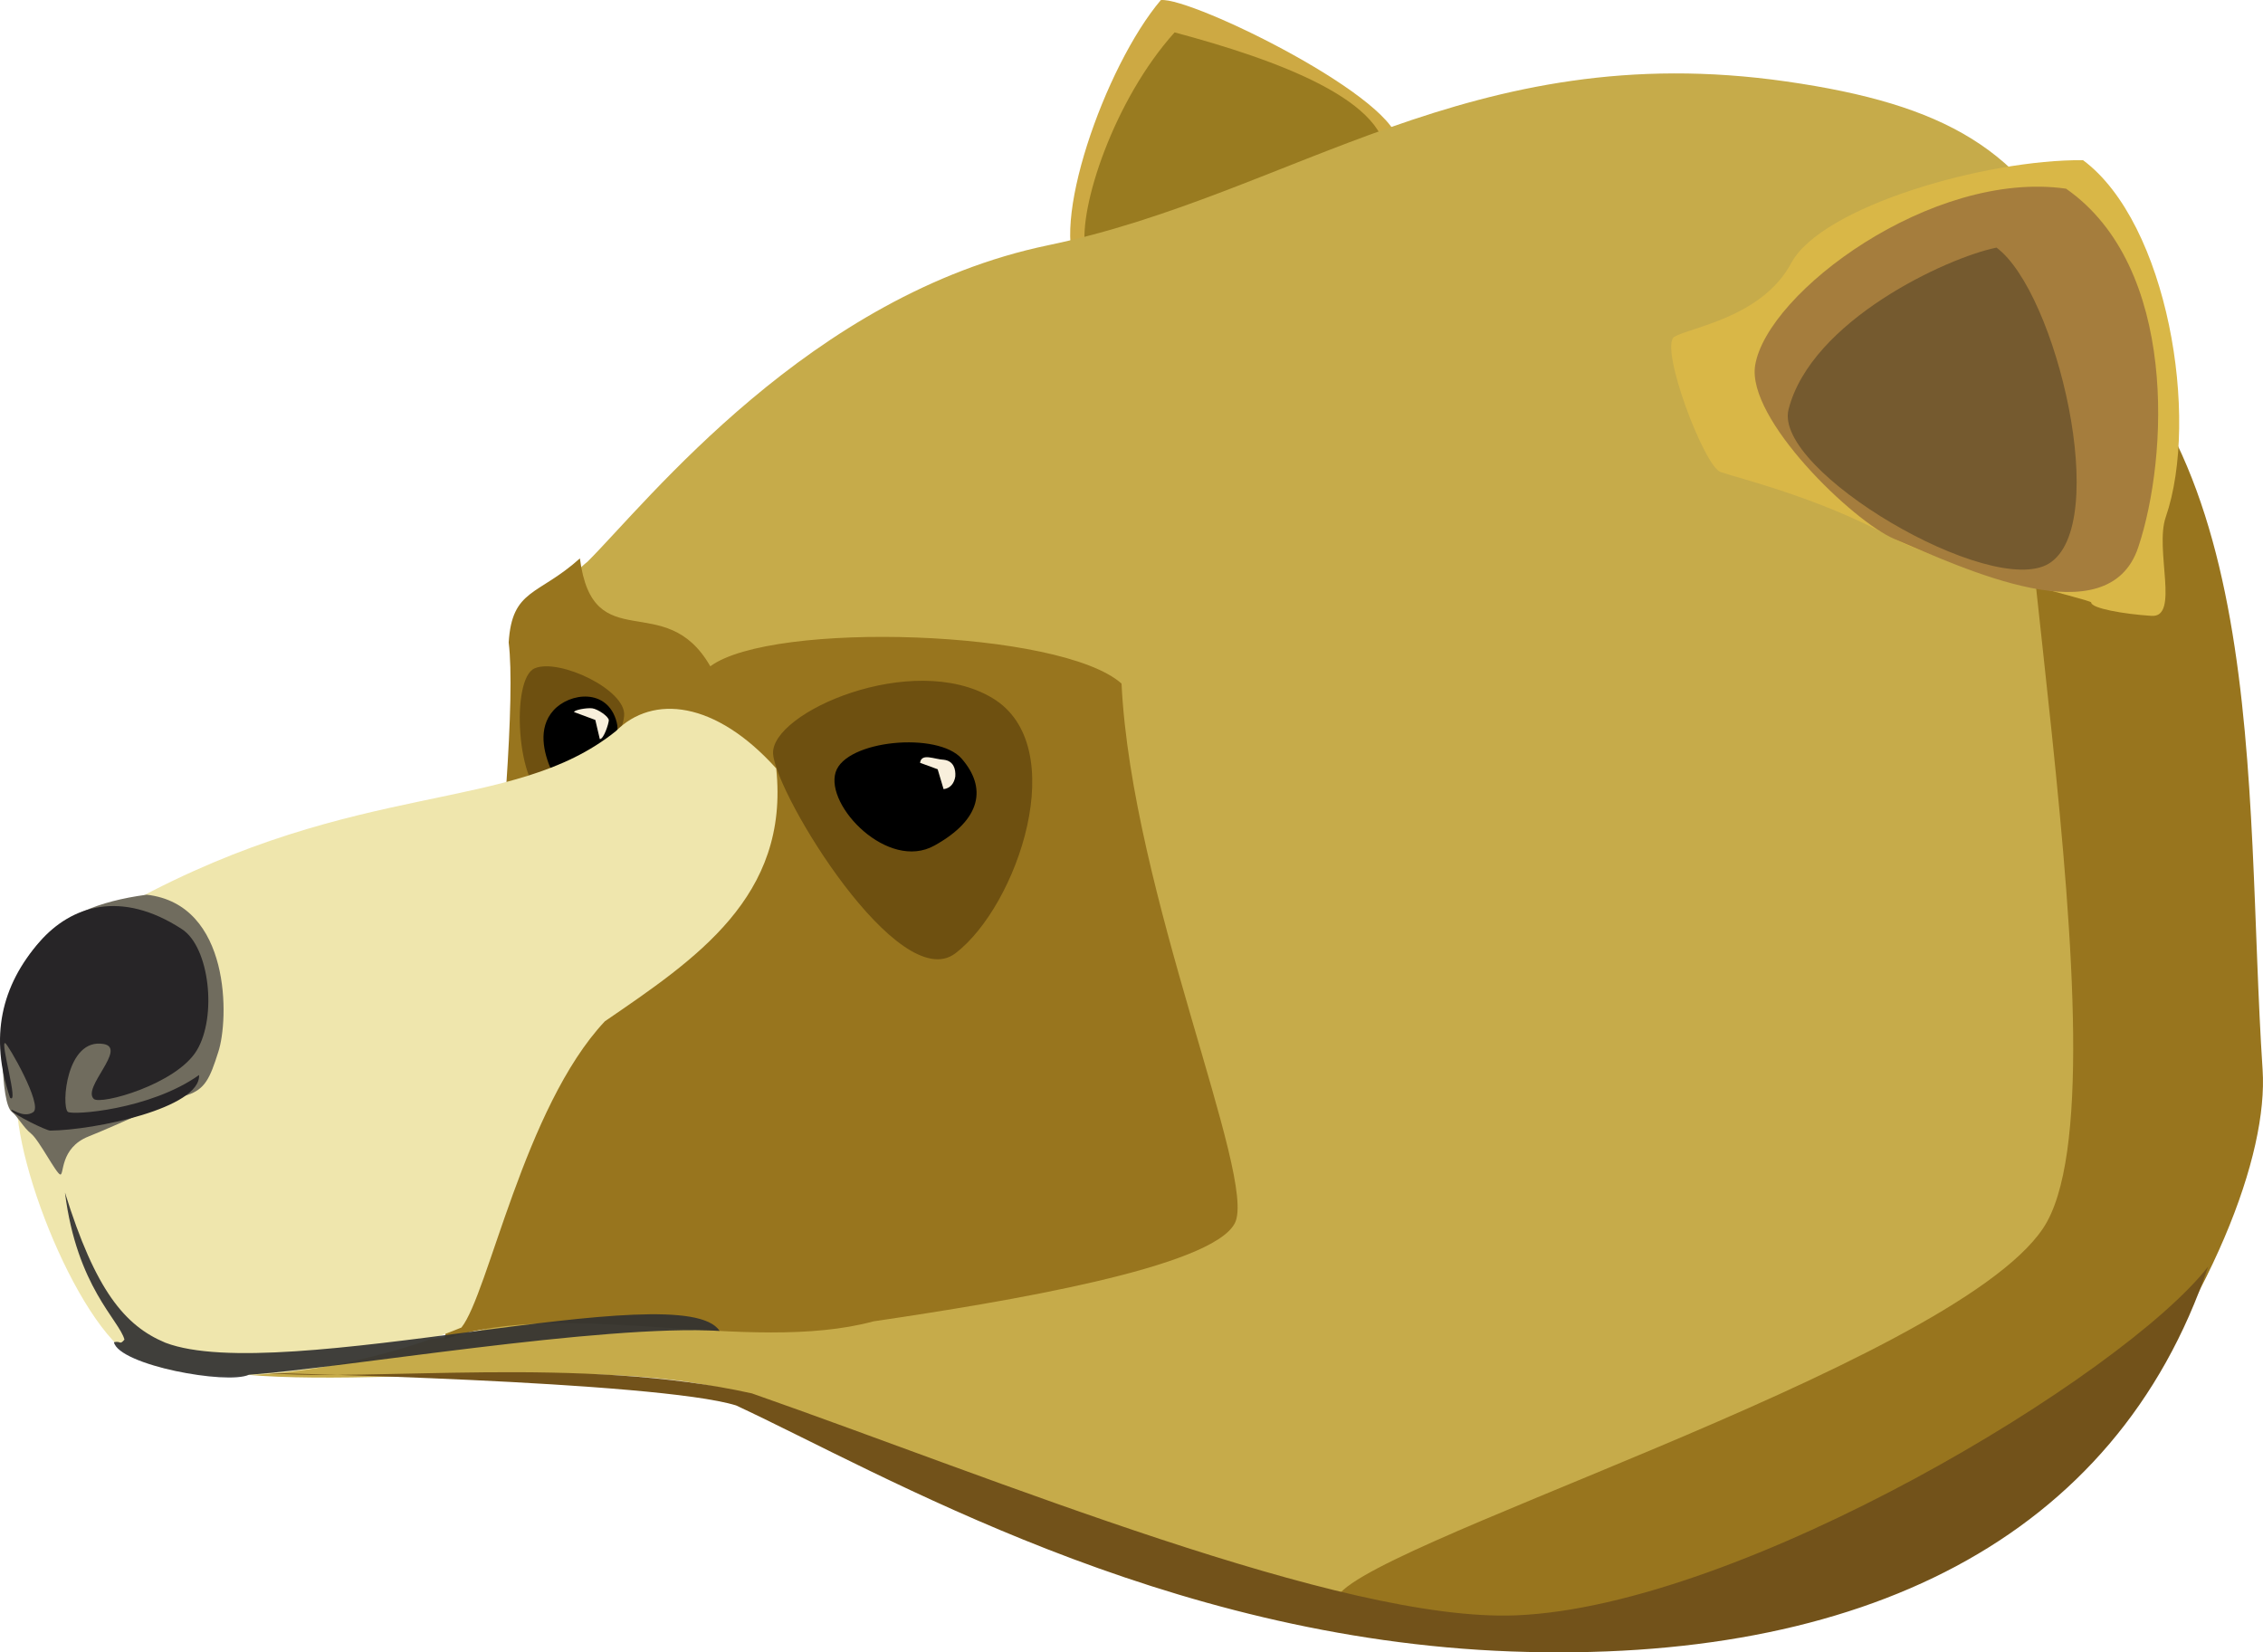
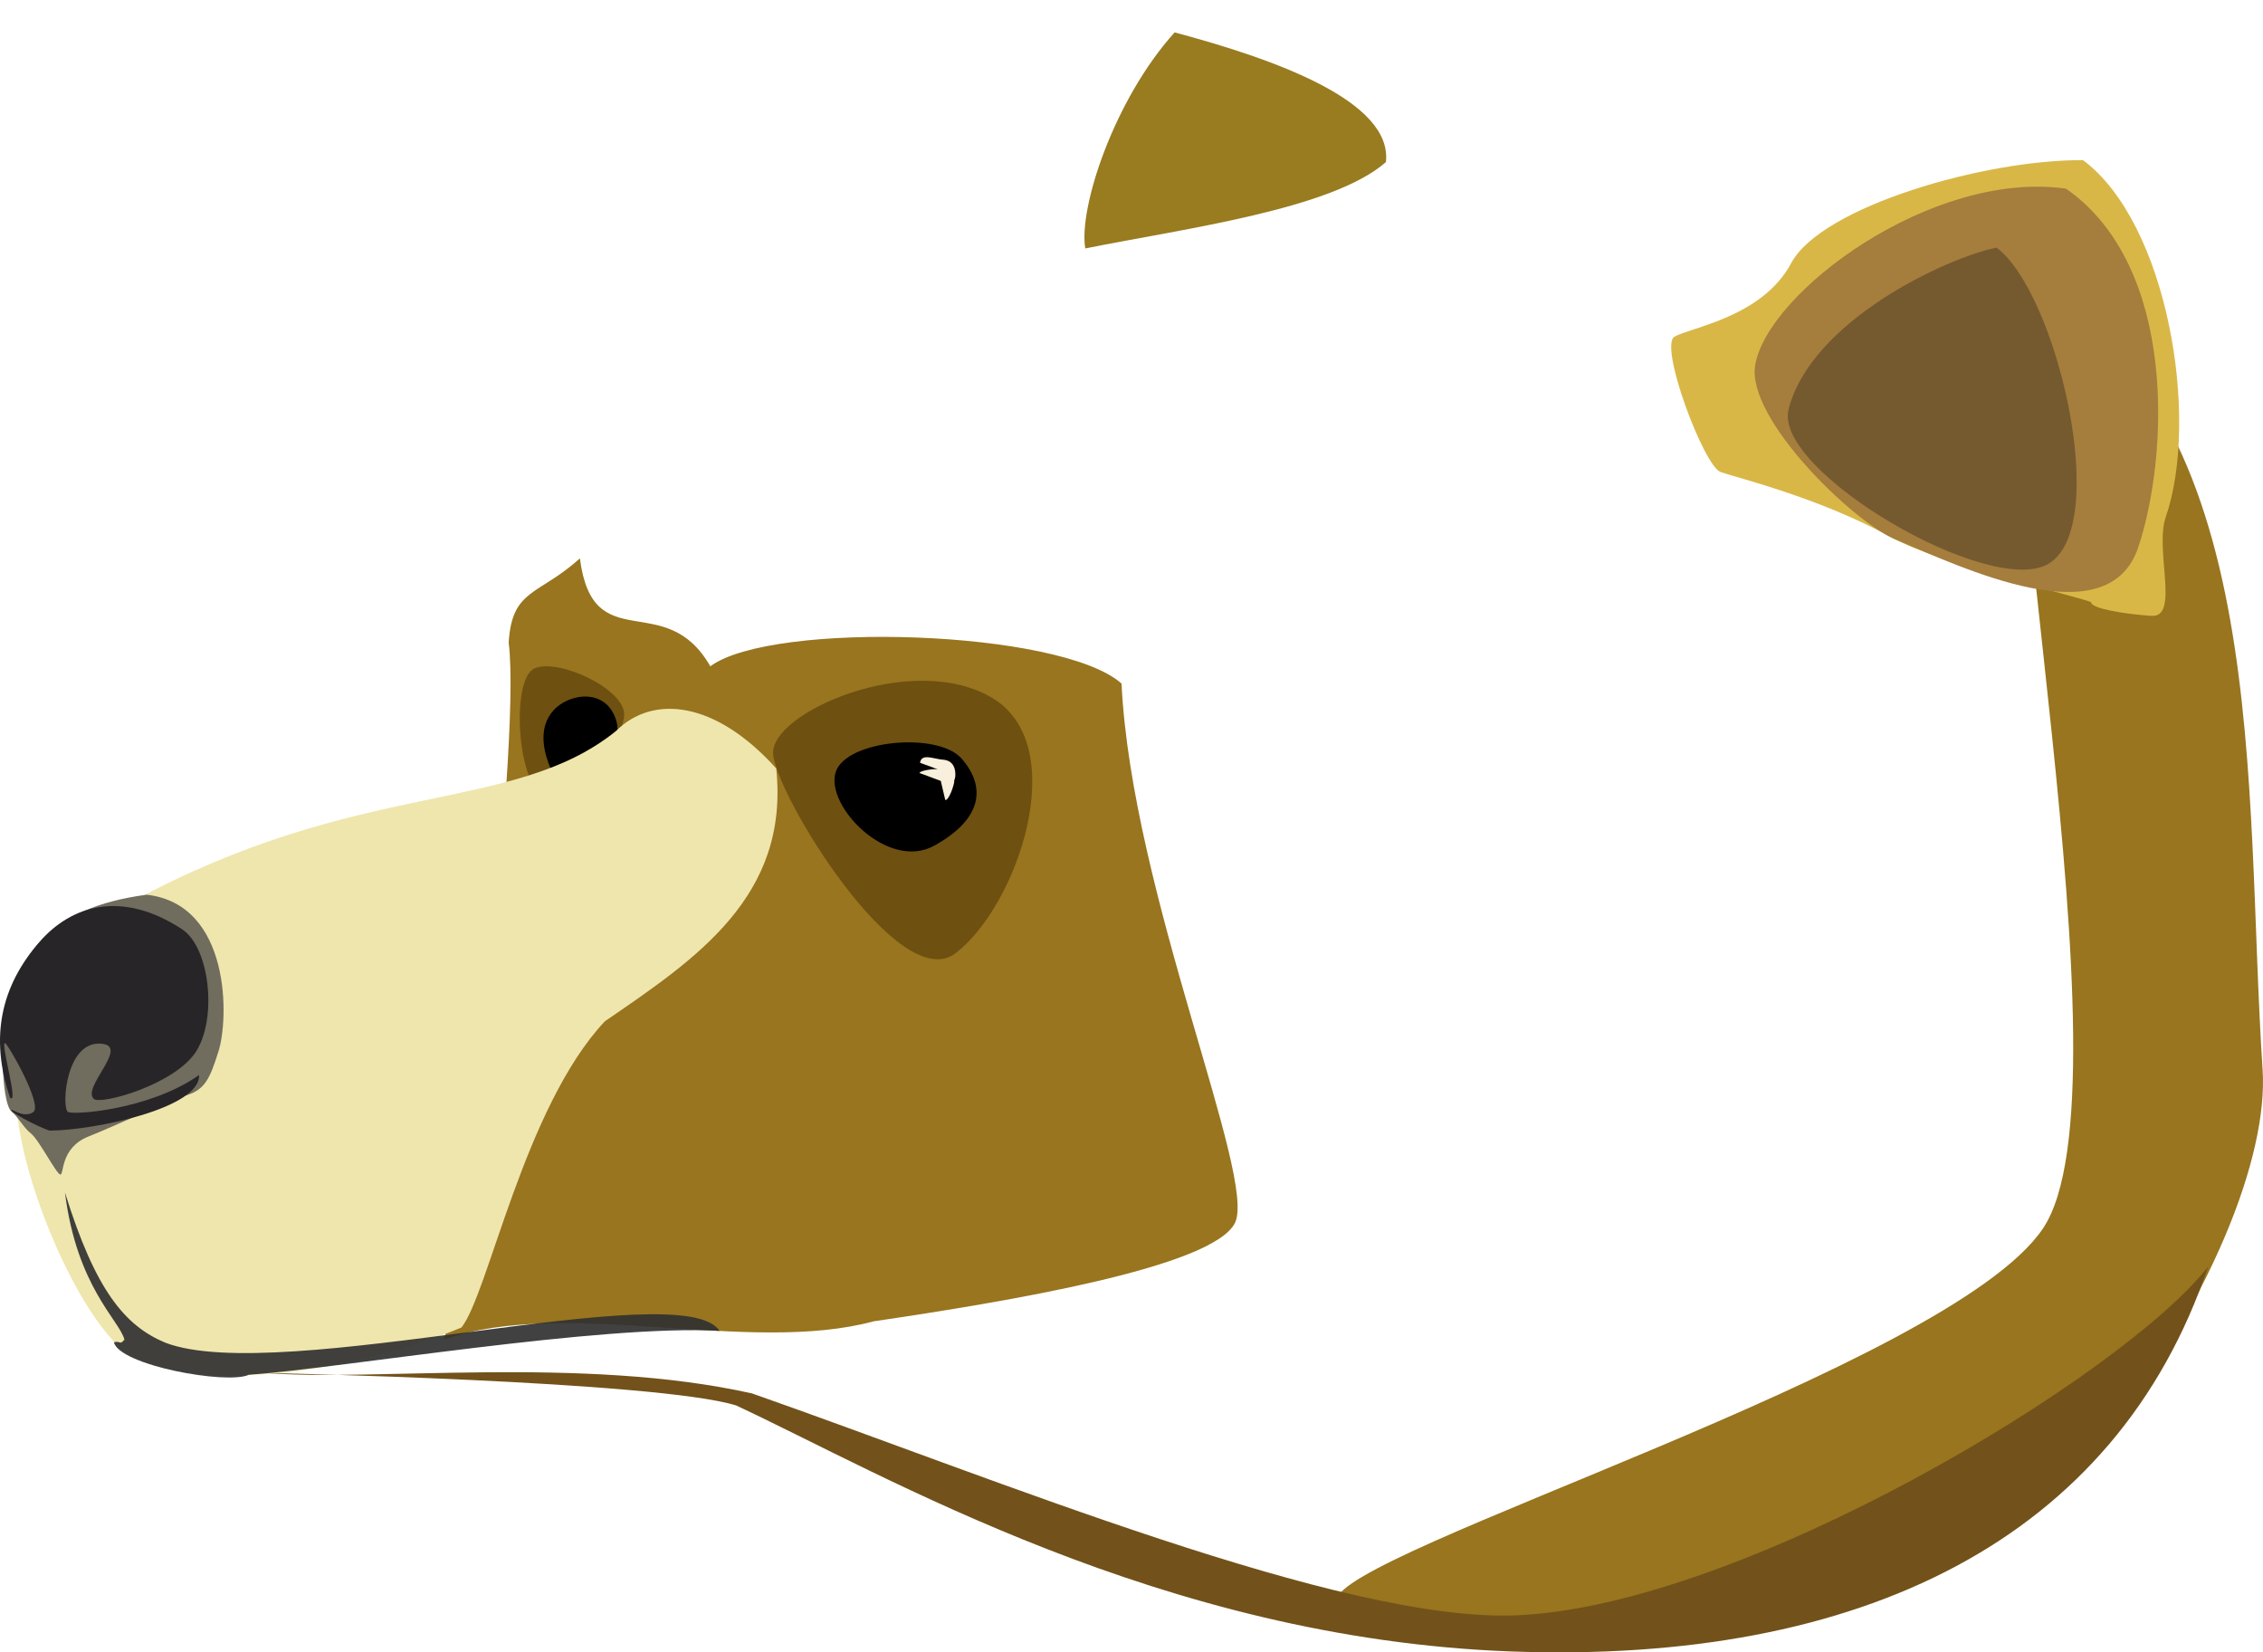
<svg xmlns="http://www.w3.org/2000/svg" viewBox="0 0 241.36 176.23" version="1.0">
-   <path d="M123.807.009c-6.01 7.101-12.02 24.398-8.74 28.95 8.55.728 33.13-6.043 34.05-13.474.58-4.725-22.04-15.84-25.31-15.476z" fill-rule="evenodd" fill="#cda943" />
  <path d="M115.747 26.496c-.72-4.319 3.05-15.844 9.53-23.041 10.79 2.879 23.25 7.354 22.54 13.832-5.76 5.038-21.28 7.05-32.07 9.209z" fill-rule="evenodd" fill="#997b20" />
-   <path d="M62.655 59.915c6.478-6.48 23.742-28.479 49.132-33.758 26.09-5.424 45.01-22.299 78.73-17.468 33.79 4.84 34.35 19.546 44.22 84.736 9.97 65.9-35.19 72.88-59.92 77.81-24.14 4.81-82.87-11.83-95.82-22.62-16.559-5.04-51.015 1.25-60.372-3.79 18.714-3.6 25.552.72 38.508-5.04 8.637-10.08 9.357-24.83 5.758-43.55-3.599-18.71-6.714-31.28-.236-36.32z" fill-rule="evenodd" fill="#c6ab4a" />
  <path d="M216.187 29.825c26.28 14.53 23.13 54.09 25.13 84.26.6 9.06-5.24 24.82-18.71 41.83s-80.67 22.82-80.11 14.79c.37-5.31 65.42-24.82 75.4-39.69 9.97-14.86-6.88-91.955-1.71-101.19zm-96.57 43.08c1.08 22.31 14.51 52.77 12.09 57.54-2.41 4.76-24.49 8.41-38.53 10.48-13.31 3.6-32.805-2.58-45.761 1.92 1.44-8.64 8.278-62.8 6.838-74.32.36-5.76 3.138-4.96 7.596-8.97 1.395 10.79 9.104 3.09 13.907 11.51 6.6-4.88 37.38-3.92 43.86 1.84z" fill-rule="evenodd" fill="#98751e" />
  <path d="M58.297 85.075c2.099.6 7.973-5.14 8.271-8.75.228-2.75-6.916-6.14-9.532-5.05-2.616 1.08-1.907 12.91 1.261 13.8zm47.54-10.63c-8.52-5.1-23.73 1.57-23.38 5.98.34 4.41 13.43 25.82 19.44 21.25 6.63-5.05 12.47-22.14 3.94-27.23z" fill-rule="evenodd" fill="#6e5010" />
  <path d="M58.777 82.095c.763 1.78 7.952-1.37 6.998-5.06s-5.026-3.18-6.744-1.27-1.018 4.55-.254 6.33zm43.8-1.17c-2.52-2.92-12.36-2.01-13.45 1.43-1.14 3.59 5.59 10.58 10.53 7.83 5.07-2.81 5.57-6.2 2.92-9.26z" fill-rule="evenodd" />
  <path d="M13.946 96.235c24.473-13.31 40.645-9.35 51.73-18.25 3.958-3.96 10.635-3.23 17.111 3.97 1.44 13.68-8.588 20.33-18.276 26.97-8.609 9.16-12.416 29.06-15.296 32.66-12.236 5.04-29.151 7.2-35.989 2.52-6.478-5.4-13.676-25.55-10.796-29.87 2.879-4.32 11.516-18 11.516-18z" fill-rule="evenodd" fill="#efe6ad" />
  <path d="M.246 109.165c1.654-7.25 4.835-12.34 15.396-13.74 9.034 1.02 8.78 13.36 7.634 16.79-.89 2.8-1.399 3.95-3.308 4.58-1.399.32-7.412 3.18-10.513 4.41-3.102 1.22-2.593 4.18-3.038 4.06-.445-.13-2.258-3.69-3.101-4.36s-1.416-1.82-2.052-2.32c-1.273-1.02-1.018-9.42-1.018-9.42z" fill-rule="evenodd" fill="#706c5e" />
  <path d="M19.401 99.095c-6.508-4.24-11.818-2.47-15.141 1.31-4.173 4.75-5.372 10.24-3.189 16.67.976.84-1.072-5.93-.528-5.83.272.05 4.071 6.64 3.002 7.37-1.111.75-2.569-.61-2.308-.16.262.44 3.701 2.13 4.124 2.13 4.746-.05 16.039-2.4 15.873-5.93-5.257 3.73-13.591 4.32-14.009 3.92-.687-.66-.15-7.89 3.811-7.23 2.582.43-2.322 4.67-1.028 5.86.725.67 8.811-1.56 10.983-5.18 2.173-3.61 1.359-11.02-1.59-12.93z" fill-rule="evenodd" fill="#272527" />
  <path d="M6.928 127.185c3.239 10.44 6.388 14.22 10.707 16.02 12.236 4.68 55.153-7.38 59.112-1.26-12.596-.72-40.128 3.96-50.205 4.68-2.339 1.08-13.811-1.01-14.395-3.47.764-.18.586.35 1.126-.28-.54-2.07-5.085-5.61-6.345-15.69z" fill-rule="evenodd" fill="#313131" fill-opacity=".92" />
-   <path d="M100.007 82.045l-1.88-.69c.16-1.08 1.5-.37 2.56-.32 1.01.13 1.26.98 1.2 1.78-.11.72-.53 1.27-1.25 1.35l-.63-2.12zm-36.845-6.5c.608.08 1.783.89 1.77 1.28-.014.4-.565 2.05-.96 2l-.479-2.04-2.266-.84c.004-.23 1.349-.47 1.935-.4z" fill="#f8efdc" />
+   <path d="M100.007 82.045l-1.88-.69c.16-1.08 1.5-.37 2.56-.32 1.01.13 1.26.98 1.2 1.78-.11.72-.53 1.27-1.25 1.35l-.63-2.12zc.608.08 1.783.89 1.77 1.28-.014.4-.565 2.05-.96 2l-.479-2.04-2.266-.84c.004-.23 1.349-.47 1.935-.4z" fill="#f8efdc" />
  <path d="M183.507 50.343c1.78.627 10.46 2.71 18.13 6.922 5.85 3.21 21.4 6.67 21.4 6.99 0 .62 3.4 1.23 6.43 1.43 3.03.21.32-7.08 1.52-10.53 3.65-10.589.21-31.366-8.82-38.071-10.34-.097-27.89 4.919-31.13 10.984-3.09 5.778-10.77 6.85-12.45 7.843-1.67.994 3.14 13.804 4.92 14.432z" fill-rule="evenodd" fill="#d9b747" />
  <path d="M228.057 58.365c3.2-9.577 4.26-29.887-7.7-38.241-14.31-2.047-31.88 11.071-33.16 18.833-.94 5.717 10.45 16.668 14.85 18.528 7.32 3.1 22.8 10.51 26.01.88z" fill-rule="evenodd" fill="#a57d3d" />
  <path d="M190.757 43.674c2.4-9.48 16.89-16.193 22.18-17.266 6.41 4.747 12.28 29.587 5.59 33.697-6.17 3.78-29.42-9.897-27.77-16.431z" fill-rule="evenodd" fill="#755a2f" />
  <path d="M28.249 146.425c11.532.96 33.866-1.86 51.958 2.19 26.09 9.14 62.88 24.41 81.46 23.67 24.14-.96 64.74-25.54 73.84-37.19-9.83 29.13-37.09 42.4-74.34 41.04-37.24-1.36-66.91-18.9-82.66-26.24-8.465-2.61-50.258-3.47-50.258-3.47z" fill-rule="evenodd" fill="#72521a" />
</svg>